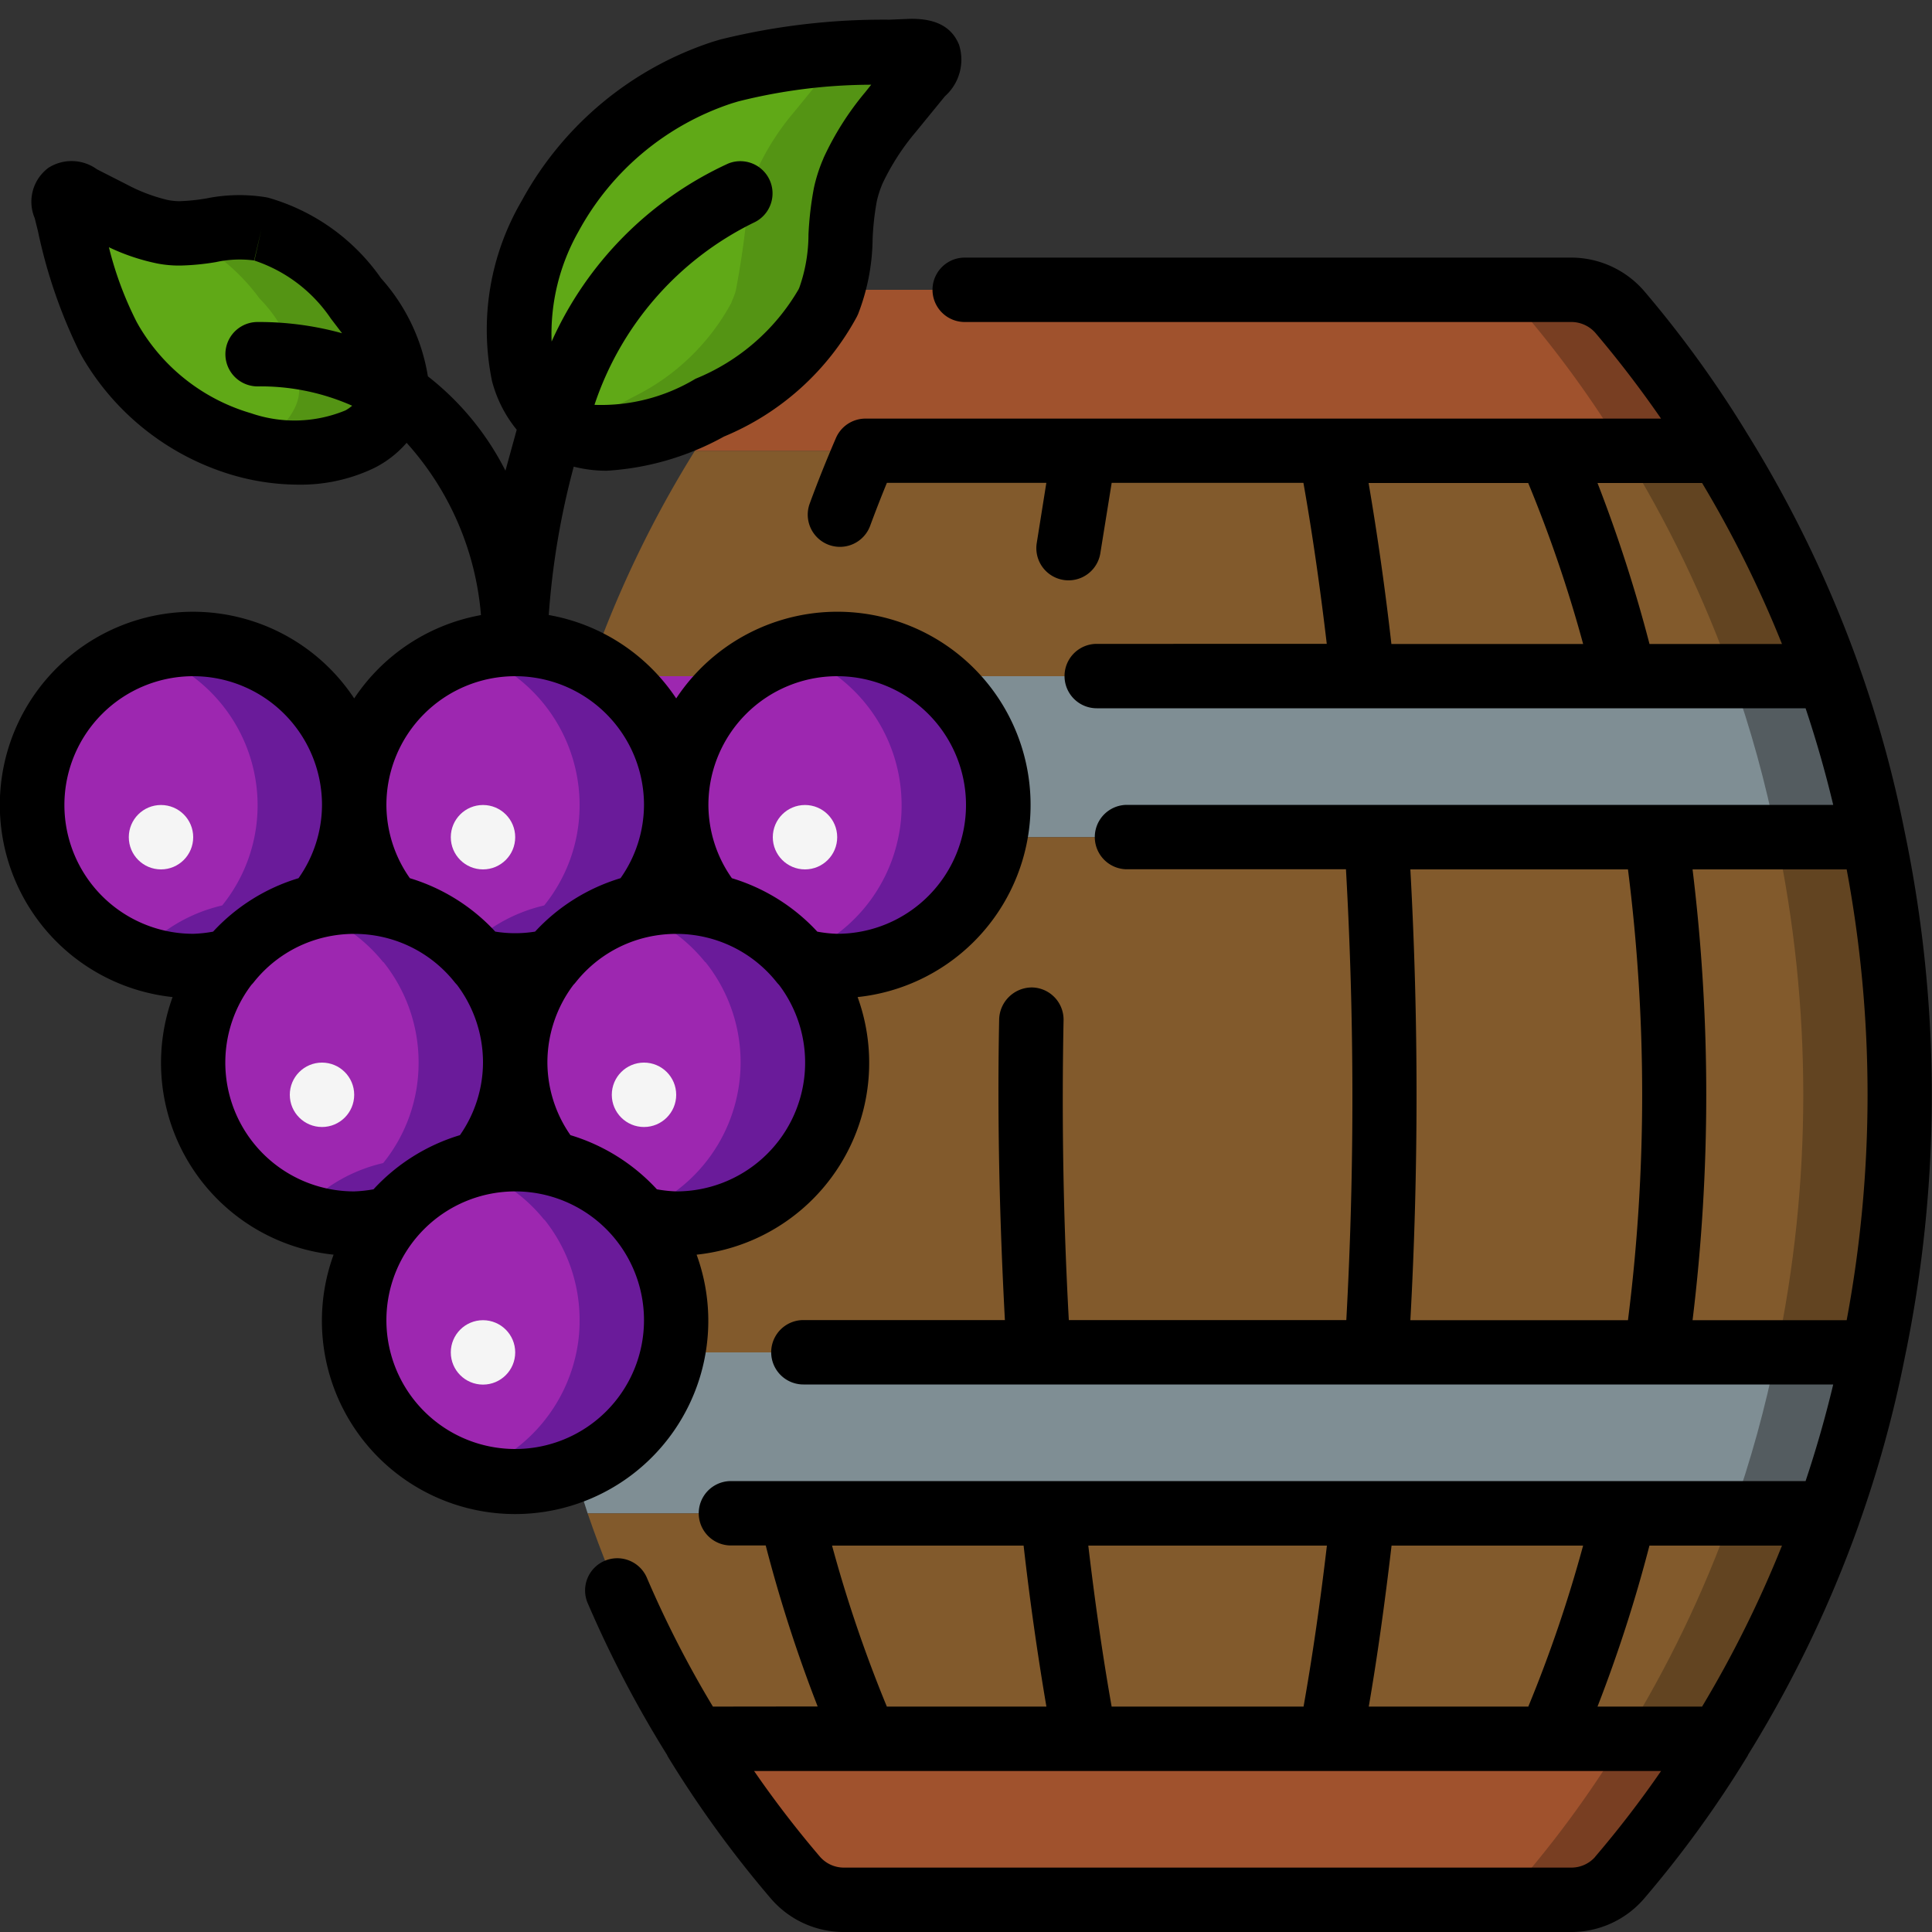
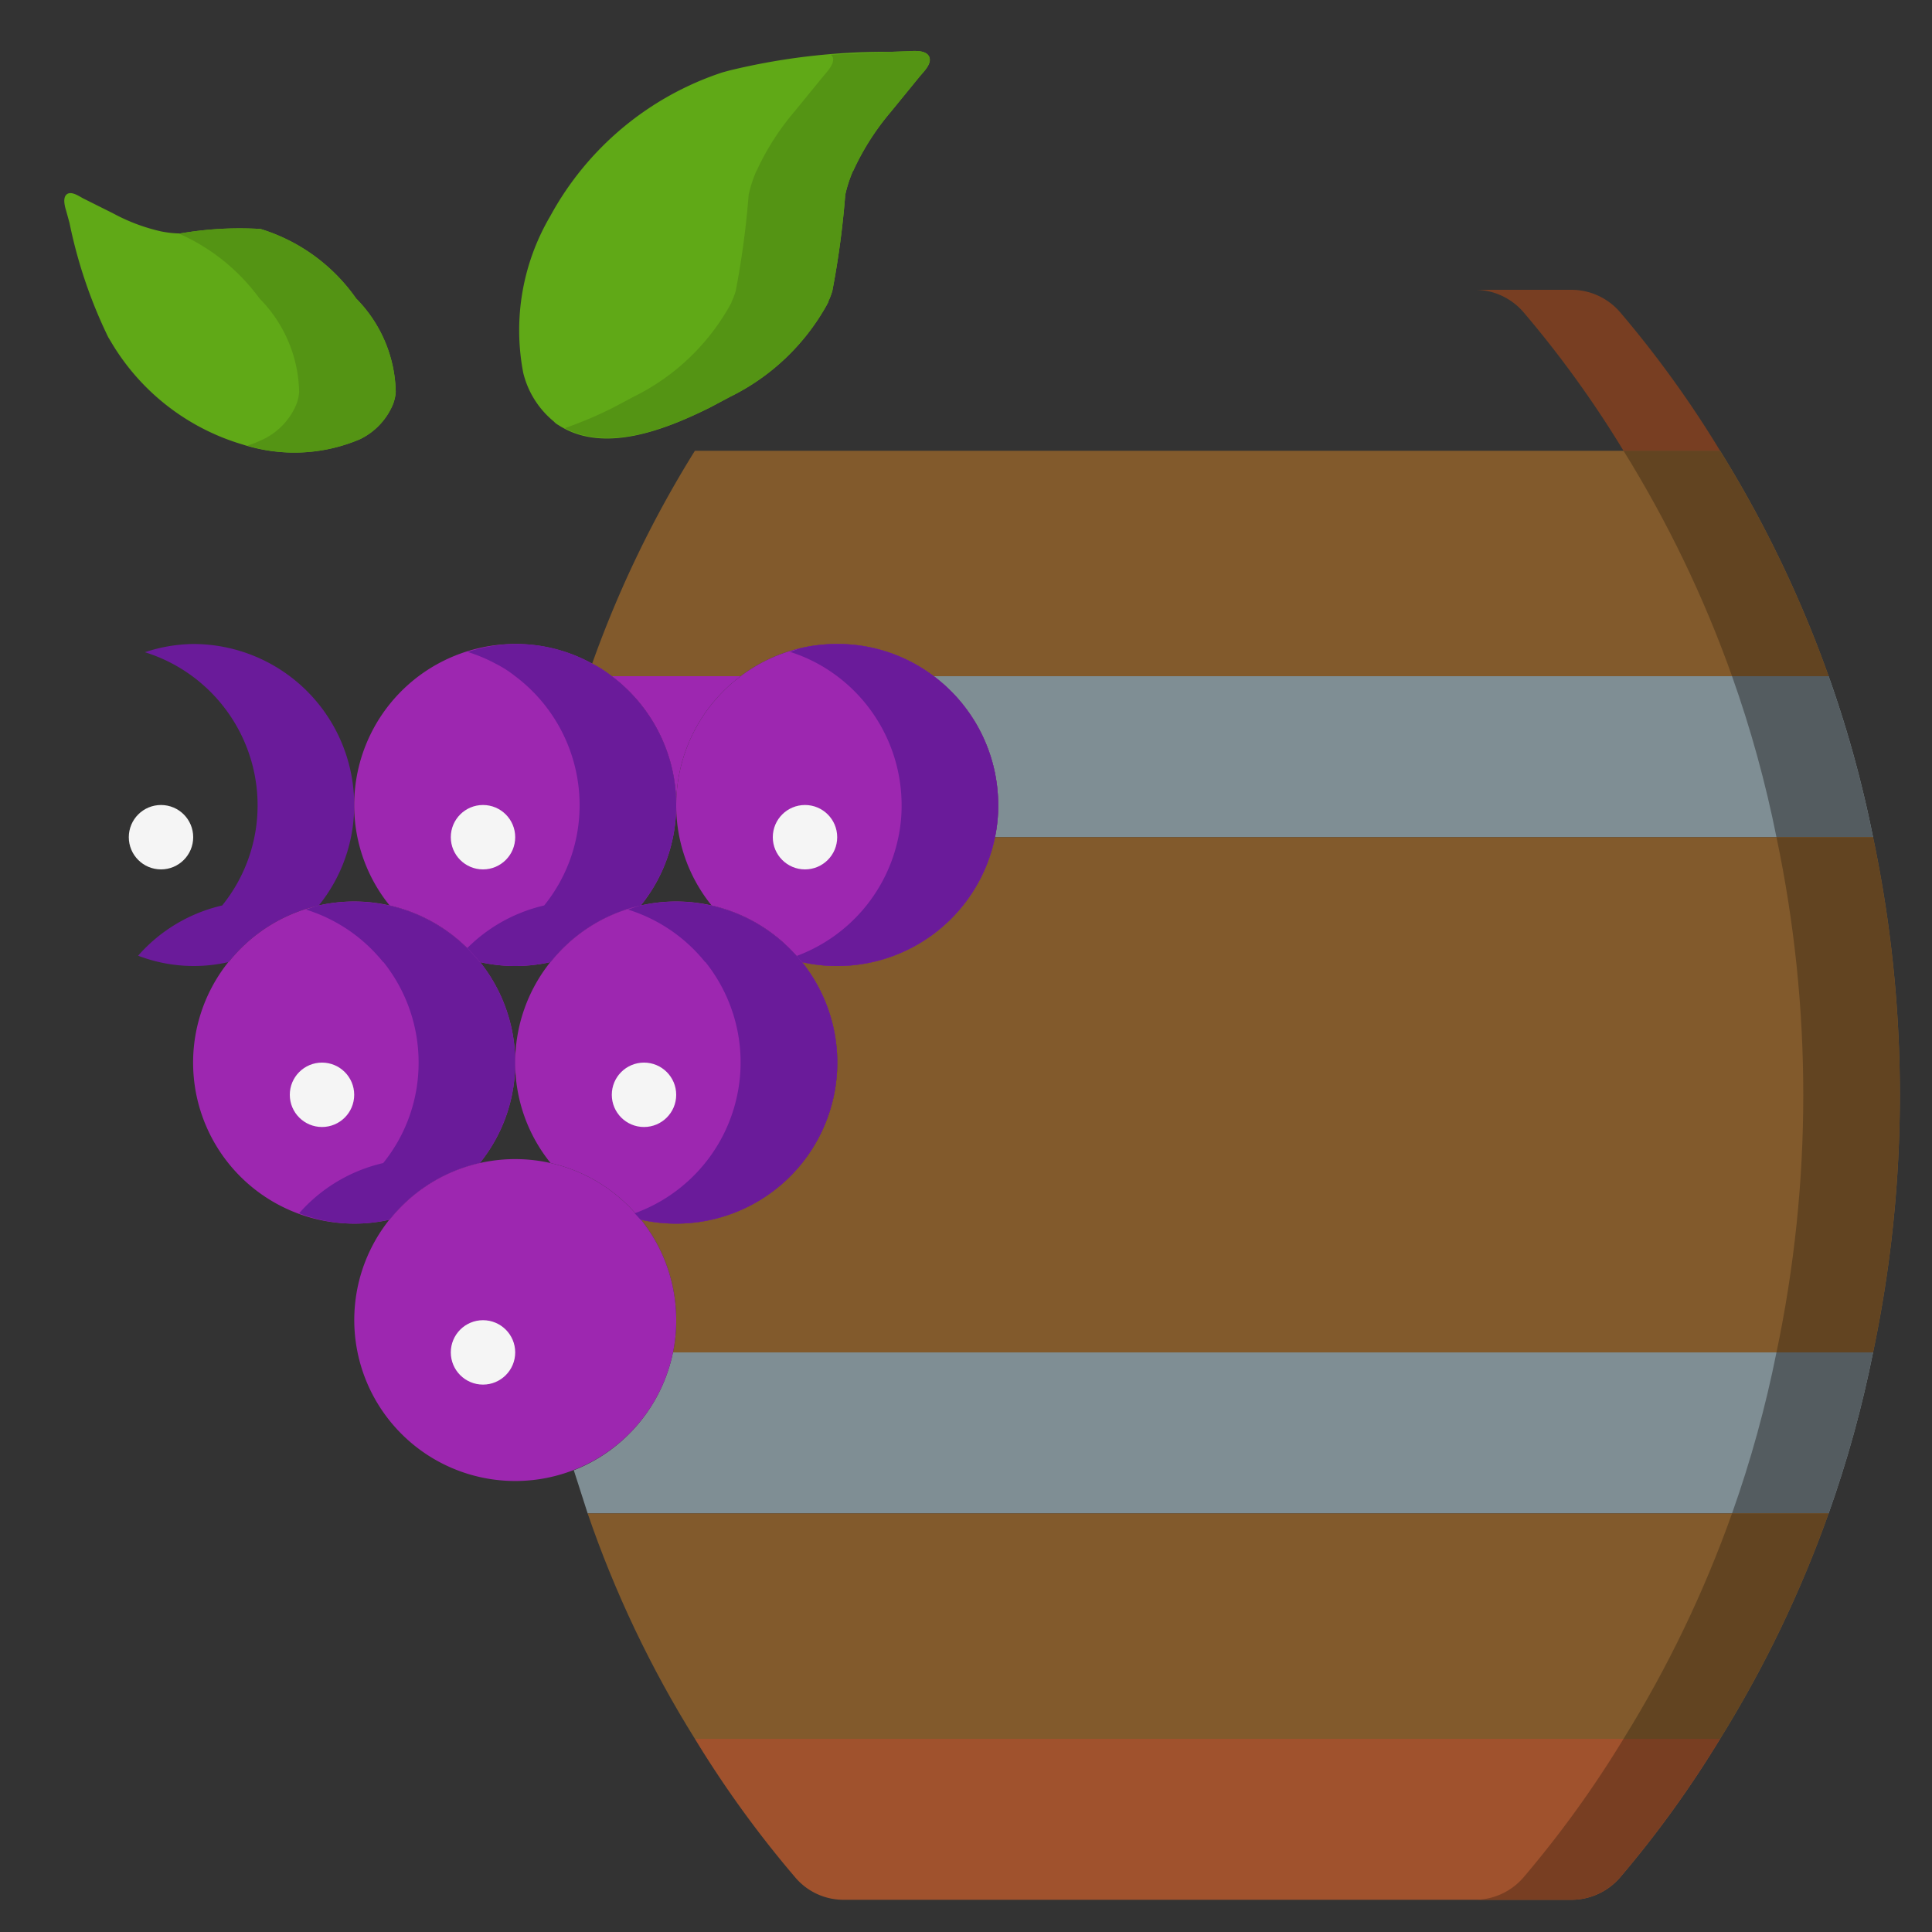
<svg xmlns="http://www.w3.org/2000/svg" height="512" viewBox="0 0 60 60" width="512">
  <rect x="0" y="0" width="60" height="60" fill="#333333" stroke="none" />
  <path d="M53.42 54c-.923 1.521-1.966 2.966-3.12 4.32a2 2 0 0 1-1.52.68H26.22c-.579.007-1.131-.242-1.51-.68-1.157-1.354-2.204-2.799-3.13-4.32z" fill="sienna" />
  <path d="M50.42 54c-.923 1.521-1.966 2.966-3.12 4.32a2 2 0 0 1-1.52.68h3a2 2 0 0 0 1.52-.68c1.154-1.354 2.197-2.799 3.12-4.32z" fill="#783e22" />
  <path d="M58.17 42c-.339 1.698-.8 3.369-1.38 5H18.25l-.43-1.34c1.579-.621 2.737-1.998 3.08-3.66z" fill="#7f8e94" />
  <path d="M55.17 42c-.339 1.698-.8 3.369-1.38 5h3c.58-1.631 1.041-3.302 1.38-5z" fill="#545c60" />
  <path d="M56.79 47c-.87 2.447-2 4.794-3.37 7H21.58c-1.373-2.199-2.49-4.547-3.33-7z" fill="#825a2c" />
  <path d="M53.79 47c-.87 2.447-2 4.794-3.37 7h3c1.37-2.206 2.5-4.553 3.37-7z" fill="#624421" />
  <path d="M58.17 26H30.9a4.71 4.71 0 0 0 .1-1 5.01 5.01 0 0 0-2-4h27.79c.58 1.631 1.041 3.302 1.38 5z" fill="#7f8e94" />
  <path d="M56.79 21h-3c.58 1.631 1.041 3.302 1.38 5h3c-.339-1.698-.8-3.369-1.38-5z" fill="#545c60" />
  <path d="M56.79 21H29a4.94 4.94 0 0 0-3-1 5.01 5.01 0 0 0-1.1.12c-.689.154-1.337.454-1.9.88h-4c-.189-.151-.394-.281-.61-.39A34.11 34.11 0 0 1 21.58 14h31.84c1.37 2.206 2.5 4.553 3.37 7z" fill="#825a2c" />
  <path d="M53.42 14h-3c1.37 2.206 2.5 4.553 3.37 7h3c-.87-2.447-2-4.794-3.37-7z" fill="#624421" />
  <path d="M58.17 42H20.9a4.71 4.71 0 0 0 .1-1 4.99 4.99 0 0 0-1.09-3.12A4.92 4.92 0 0 0 21 38a5 5 0 0 0 3.91-8.12A4.92 4.92 0 0 0 26 30a5 5 0 0 0 4.9-4h27.27c1.11 5.276 1.11 10.724 0 16z" fill="#825a2c" />
  <path d="M58.17 26h-3c1.11 5.276 1.11 10.724 0 16h3c1.11-5.276 1.11-10.724 0-16z" fill="#624421" />
  <path d="M28.55 2.39l-.89 1.09c-.468.551-.858 1.163-1.16 1.82a.3.3 0 0 0-.04.08 4 4 0 0 0-.21.67 27 27 0 0 1-.4 2.98 2.08 2.08 0 0 1-.12.32c-.01.02-.01.04-.02.06-.685 1.26-1.743 2.277-3.03 2.91l-.64.34c-1.35.67-3.29 1.46-4.7.54-.053-.028-.101-.065-.14-.11-.472-.387-.806-.917-.95-1.51a6.99 6.99 0 0 1 .84-4.87c1.149-2.111 3.058-3.706 5.34-4.46l.22-.06a20.47 20.47 0 0 1 5-.58l.56-.02c.19-.01.56-.04.65.18s-.19.47-.31.62z" fill="#60a917" />
  <path d="M28.86 1.77c-.09-.22-.46-.19-.65-.18l-.56.02-1.855.089a.22.22 0 0 1 .065.071c.08.21-.19.47-.31.62l-.89 1.09c-.468.551-.858 1.163-1.16 1.82a.3.3 0 0 0-.04.08 4 4 0 0 0-.21.67 27 27 0 0 1-.4 2.98 2.08 2.08 0 0 1-.12.32c-.01.02-.01.04-.02.06-.685 1.26-1.743 2.277-3.03 2.91l-.64.34a12.26 12.26 0 0 1-1.5.636c1.39.736 3.213 0 4.5-.636l.64-.34c1.287-.633 2.345-1.65 3.03-2.91.01-.02.01-.04.02-.06a2.08 2.08 0 0 0 .12-.32 27 27 0 0 0 .4-2.98 4 4 0 0 1 .21-.67.3.3 0 0 1 .04-.08c.302-.657.692-1.269 1.16-1.82l.89-1.09c.12-.15.39-.41.31-.62z" fill="#549414" />
  <path d="M12.29 12.17c-.009.145-.043.287-.1.42a2.1 2.1 0 0 1-1.01 1.05 5.24 5.24 0 0 1-3.66.16 7.07 7.07 0 0 1-4.07-3.18l-.09-.15a14.93 14.93 0 0 1-1.2-3.54l-.11-.4c-.04-.13-.11-.4.03-.5s.37.06.5.13l.94.47c.472.255.976.444 1.5.56.02 0 .04.01.06.01.172.032.346.049.52.05a10.79 10.79 0 0 1 2.47-.14.09.09 0 0 1 .05.01c1.191.371 2.225 1.128 2.94 2.15a4.24 4.24 0 0 1 1.23 2.9z" fill="#60a917" />
  <path d="M11.06 9.27c-.715-1.022-1.749-1.779-2.94-2.15a.09.09 0 0 0-.05-.01 10.79 10.79 0 0 0-2.47.14h-.054A6.2 6.2 0 0 1 8.06 9.27a4.24 4.24 0 0 1 1.23 2.9c-.009.145-.043.287-.1.42a2.1 2.1 0 0 1-1.01 1.05c-.161.079-.329.146-.5.2a5.15 5.15 0 0 0 3.5-.2 2.1 2.1 0 0 0 1.01-1.05c.057-.133.091-.275.1-.42a4.24 4.24 0 0 0-1.23-2.9z" fill="#549414" />
-   <path d="M11 25a4.94 4.94 0 0 1-1.1 3.12 4.98 4.98 0 0 0-2.8 1.76h-.01A4.92 4.92 0 0 1 6 30a5 5 0 1 1 0-10 5 5 0 0 1 5 5z" fill="#9d27b0" />
  <path d="M6 20c-.51.007-1.016.093-1.5.255C6.577 20.903 7.994 22.824 8 25a4.94 4.94 0 0 1-1.1 3.12 4.95 4.95 0 0 0-2.611 1.56c.893.342 1.867.412 2.8.2H7.1a4.98 4.98 0 0 1 2.8-1.76A4.94 4.94 0 0 0 11 25a5 5 0 0 0-5-5z" fill="#6a1b9a" />
  <g fill="#9d27b0">
    <path d="M23 21a5.01 5.01 0 0 0-2 4 5.01 5.01 0 0 0-2-4z" />
    <path d="M21 25a4.94 4.94 0 0 1-1.1 3.12 4.98 4.98 0 0 0-2.8 1.76h-.01a5.01 5.01 0 0 1-2.18 0h-.01a4.98 4.98 0 0 0-2.8-1.76A4.94 4.94 0 0 1 11 25a5 5 0 0 1 5-5c.835-.002 1.658.208 2.39.61.216.109.421.239.61.39a5.01 5.01 0 0 1 2 4z" />
  </g>
  <path d="M19 21c-.189-.151-.394-.281-.61-.39-1.18-.659-2.583-.791-3.865-.363.299.093.589.215.865.363.216.109.421.239.61.39a5.01 5.01 0 0 1 2 4 4.94 4.94 0 0 1-1.1 3.12c-.91.21-1.742.673-2.4 1.335.141.134.275.276.4.425h.01a5.01 5.01 0 0 0 2.18 0h.01a4.98 4.98 0 0 1 2.8-1.76A4.94 4.94 0 0 0 21 25a5.01 5.01 0 0 0-2-4z" fill="#6a1b9a" />
-   <path d="M53.42 14H21.58l1.1-1.68c1.287-.633 2.345-1.65 3.03-2.91.01-.02.01-.04.02-.06a2.08 2.08 0 0 0 .12-.32 2.31 2.31 0 0 1 .37-.03h22.56a2 2 0 0 1 1.52.68c1.154 1.354 2.197 2.799 3.12 4.32z" fill="sienna" />
  <path d="M50.3 9.68A2 2 0 0 0 48.78 9h-3a2 2 0 0 1 1.52.68c1.154 1.354 2.197 2.799 3.12 4.32h3c-.923-1.521-1.966-2.966-3.12-4.32z" fill="#783e22" />
  <path d="M16 33a4.94 4.94 0 0 1-1.1 3.12 4.98 4.98 0 0 0-2.8 1.76h-.01A4.92 4.92 0 0 1 11 38a5 5 0 0 1-3.91-8.12h.01a4.98 4.98 0 0 1 7.8 0h.01A4.99 4.99 0 0 1 16 33z" fill="#9d27b0" />
  <path d="M14.91 29.88h-.01c-1.194-1.493-3.134-2.176-5-1.76-.138.031-.266.085-.4.127.945.294 1.78.862 2.4 1.633h.01A4.99 4.99 0 0 1 13 33a4.94 4.94 0 0 1-1.1 3.12 4.95 4.95 0 0 0-2.611 1.56c.893.342 1.867.412 2.8.2h.01a4.98 4.98 0 0 1 2.8-1.76A4.94 4.94 0 0 0 16 33a4.99 4.99 0 0 0-1.09-3.12z" fill="#6a1b9a" />
  <path d="M21 41a4.71 4.71 0 0 1-.1 1 5 5 0 0 1-9.208 1.528 5 5 0 0 1 .398-5.648h.01a4.98 4.98 0 0 1 7.8 0h.01A4.99 4.99 0 0 1 21 41z" fill="#9d27b0" />
-   <path d="M19.91 37.88h-.01c-1.194-1.493-3.134-2.176-5-1.76-.138.031-.266.085-.4.127.945.294 1.78.862 2.4 1.633h.01A4.99 4.99 0 0 1 18 41a4.71 4.71 0 0 1-.1 1c-.343 1.662-1.501 3.039-3.08 3.66-.1.039-.207.056-.31.088A4.94 4.94 0 0 0 16 46a4.99 4.99 0 0 0 4.9-4 4.71 4.71 0 0 0 .1-1 4.99 4.99 0 0 0-1.09-3.12z" fill="#6a1b9a" />
  <path d="M31 25a4.71 4.71 0 0 1-.1 1 5 5 0 0 1-4.9 4 4.92 4.92 0 0 1-1.09-.12h-.01a4.98 4.98 0 0 0-2.8-1.76A4.94 4.94 0 0 1 21 25a5.01 5.01 0 0 1 2-4c.563-.426 1.211-.726 1.9-.88A5.01 5.01 0 0 1 26 20a4.94 4.94 0 0 1 3 1 5.01 5.01 0 0 1 2 4z" fill="#9d27b0" />
  <path d="M29 21a4.94 4.94 0 0 0-3-1 5.01 5.01 0 0 0-1.1.12c-.127.029-.242.086-.365.124A4.9 4.9 0 0 1 26 21a5.01 5.01 0 0 1 2 4 4.71 4.71 0 0 1-.1 1 5 5 0 0 1-3.175 3.694l.175.186h.01A4.92 4.92 0 0 0 26 30a5 5 0 0 0 4.9-4 4.71 4.71 0 0 0 .1-1 5.01 5.01 0 0 0-2-4z" fill="#6a1b9a" />
  <path d="M26 33a5 5 0 0 1-5 5 4.92 4.92 0 0 1-1.09-.12h-.01a4.98 4.98 0 0 0-2.8-1.76A4.94 4.94 0 0 1 16 33a4.99 4.99 0 0 1 1.09-3.12h.01a4.98 4.98 0 0 1 7.8 0h.01A4.99 4.99 0 0 1 26 33z" fill="#9d27b0" />
  <path d="M24.91 29.88h-.01c-1.194-1.493-3.134-2.176-5-1.76-.138.031-.266.085-.4.127.945.294 1.78.862 2.4 1.633h.01c1.003 1.256 1.339 2.918.903 4.465s-1.591 2.788-3.103 3.335l.189.2h.01A4.92 4.92 0 0 0 21 38a5 5 0 0 0 3.91-8.12z" fill="#6a1b9a" />
  <g fill="#f5f5f5">
    <circle cx="15" cy="42" r="1" />
    <circle cx="10" cy="34" r="1" />
    <circle cx="20" cy="34" r="1" />
    <circle cx="15" cy="26" r="1" />
    <circle cx="25" cy="26" r="1" />
    <circle cx="5" cy="26" r="1" />
  </g>
-   <path d="M22.14 53a32.9 32.9 0 0 1-2.04-3.976 1 1 0 1 0-1.836.791 34.99 34.99 0 0 0 2.461 4.7v.005.007a34.18 34.18 0 0 0 3.214 4.433A2.98 2.98 0 0 0 26.221 60h22.563a2.98 2.98 0 0 0 2.273-1.035 34.17 34.17 0 0 0 3.222-4.445c.006-.011.008-.022.014-.032a37.45 37.45 0 0 0 3.438-7.151v-.005c.595-1.67 1.067-3.382 1.413-5.121 1.133-5.413 1.133-11.001 0-16.414-.346-1.739-.818-3.451-1.413-5.121v-.005a37.52 37.52 0 0 0-3.462-7.193c-.95-1.562-2.023-3.047-3.208-4.439A3 3 0 0 0 48.78 8H29.96a1 1 0 1 0 0 2h18.82a1 1 0 0 1 .757.327A33.79 33.79 0 0 1 51.585 13H26.88a1 1 0 0 0-.918.6c-.288.667-.565 1.354-.82 2.051a1 1 0 0 0 1.877.69 40.28 40.28 0 0 1 .524-1.345h4.952l-.3 1.882a1 1 0 1 0 1.979.29l.35-2.172h5.955c.271 1.531.514 3.207.725 5H34.06a1 1 0 1 0 0 2h22.014a35.43 35.43 0 0 1 .858 3H35a1 1 0 1 0 0 2h6.8a125.98 125.98 0 0 1 .011 14h-8.618a124.8 124.8 0 0 1-.163-9.31 1 1 0 0 0-.979-1.02 1.02 1.02 0 0 0-1.021.979c-.062 3.068.009 6.209.178 9.351H24.95a1 1 0 1 0 0 2h31.982a35.43 35.43 0 0 1-.858 3H22.7a1 1 0 1 0 0 2h1.08a44.6 44.6 0 0 0 1.613 5zm27.4 4.666c-.19.216-.465.338-.753.334H26.221c-.288.004-.563-.118-.753-.334A32.52 32.52 0 0 1 23.419 55h28.167a32.52 32.52 0 0 1-2.049 2.666zM43.211 20a90.71 90.71 0 0 0-.708-5h4.957a41.66 41.66 0 0 1 1.706 5zm8.016 0a45.5 45.5 0 0 0-1.615-5h3.248a35.1 35.1 0 0 1 2.481 5zM43.8 41a127.7 127.7 0 0 0 0-14h6.758c.588 4.648.588 9.352 0 14zm8.764 0c.567-4.649.567-9.351 0-14h4.786a38.09 38.09 0 0 1 0 14zm.3 12h-3.252a44.6 44.6 0 0 0 1.613-5h4.116a35.1 35.1 0 0 1-2.481 5zm-5.4 0h-4.956c.267-1.548.5-3.223.708-5h5.949a41.93 41.93 0 0 1-1.702 5zm-6.256-5c-.209 1.786-.452 3.46-.725 5h-5.96c-.271-1.531-.514-3.207-.725-5zM25.84 48h5.949a90.71 90.71 0 0 0 .708 5h-4.955a41.93 41.93 0 0 1-1.702-5zM11 21.69a6 6 0 1 0-5.64 9.275 5.99 5.99 0 0 0 5 8 6 6 0 1 0 11.274 0 5.99 5.99 0 0 0 5-8A6 6 0 1 0 21 21.69c-.909-1.368-2.34-2.305-3.958-2.59a24.37 24.37 0 0 1 .776-4.608 4.1 4.1 0 0 0 1.029.127 8.57 8.57 0 0 0 3.638-1.062 8.3 8.3 0 0 0 4.129-3.728c0-.005.032-.066.033-.071.292-.748.445-1.542.453-2.345a8.5 8.5 0 0 1 .129-1.16 3.14 3.14 0 0 1 .182-.56c.272-.573.618-1.109 1.028-1.593l.908-1.112a1.52 1.52 0 0 0 .436-1.6c-.231-.566-.749-.836-1.605-.8l-.56.023a21.07 21.07 0 0 0-5.249.616l-.237.071c-2.536.83-4.658 2.599-5.932 4.943a7.92 7.92 0 0 0-.921 5.589 3.98 3.98 0 0 0 .768 1.516l-.35 1.272a8.68 8.68 0 0 0-2.409-2.931 5.98 5.98 0 0 0-1.455-3.046c-.844-1.211-2.08-2.094-3.5-2.5l-.061-.013a5.16 5.16 0 0 0-1.862.034 6.17 6.17 0 0 1-.825.086 1.92 1.92 0 0 1-.385-.039c-.435-.104-.855-.263-1.25-.473l-.939-.478a1.34 1.34 0 0 0-1.5-.051 1.31 1.31 0 0 0-.433 1.568l.1.4a15.89 15.89 0 0 0 1.3 3.774l.092.165a8.03 8.03 0 0 0 4.669 3.644 7.32 7.32 0 0 0 2.014.293 5.27 5.27 0 0 0 2.375-.52 3.27 3.27 0 0 0 1-.779 9.09 9.09 0 0 1 2.309 5.35c-1.61.291-3.032 1.225-3.937 2.588zm-.269-8.946a4.14 4.14 0 0 1-2.933.09c-1.465-.427-2.712-1.398-3.485-2.713L4.245 10a10.83 10.83 0 0 1-.863-2.322 6.53 6.53 0 0 0 1.518.508 3.6 3.6 0 0 0 .7.061 7.65 7.65 0 0 0 1.11-.108 3.43 3.43 0 0 1 1.182-.05l.228-.973-.22.976a4.62 4.62 0 0 1 2.374 1.8l.349.457A9.7 9.7 0 0 0 8 10a1 1 0 1 0 0 2 7 7 0 0 1 2.937.6 1.32 1.32 0 0 1-.206.144zM2 25a4 4 0 1 1 8 0c-.004.815-.258 1.608-.729 2.273a5.95 5.95 0 0 0-2.653 1.66A4.07 4.07 0 0 1 6 29a4 4 0 0 1-4-4zm9 12a4 4 0 0 1-3.193-6.413 1.04 1.04 0 0 0 .076-.086c.563-.708 1.352-1.203 2.235-1.401a4.04 4.04 0 0 1 1.764 0c.883.198 1.671.692 2.235 1.4a1.02 1.02 0 0 0 .075.084A4.01 4.01 0 0 1 15 33a3.96 3.96 0 0 1-.716 2.253 6 6 0 0 0-2.684 1.682A4.17 4.17 0 0 1 11 37zm5 8a4 4 0 1 1 0-8 4 4 0 1 1 0 8zm5-8a4.17 4.17 0 0 1-.6-.065 6 6 0 0 0-2.684-1.682A3.96 3.96 0 0 1 17 33c0-.871.283-1.718.807-2.413a1.04 1.04 0 0 0 .076-.086c.563-.708 1.352-1.203 2.235-1.401a4.04 4.04 0 0 1 1.764 0c.883.198 1.671.692 2.235 1.4a1.02 1.02 0 0 0 .075.084A4 4 0 0 1 21 37zm5-16a4 4 0 1 1 0 8 4.07 4.07 0 0 1-.618-.067 5.96 5.96 0 0 0-2.653-1.66c-.471-.665-.725-1.458-.729-2.273a4 4 0 0 1 4-4zM17.967 7.187a8.42 8.42 0 0 1 4.765-3.979l.189-.057a17.04 17.04 0 0 1 4.135-.52l-.185.232A9.11 9.11 0 0 0 25.579 4.9c0 .006-.038.094-.041.1a4.92 4.92 0 0 0-.262.84c-.09.476-.146.958-.168 1.442-.001.561-.096 1.119-.283 1.648l-.025.056a6.56 6.56 0 0 1-3.2 2.777c-.945.569-2.036.85-3.138.81a9.71 9.71 0 0 1 4.937-5.654 1 1 0 0 0-.788-1.838 11.06 11.06 0 0 0-5.48 5.526 6.45 6.45 0 0 1 .836-3.42zM16 21a4 4 0 0 1 4 4c-.004.815-.258 1.608-.729 2.273a5.95 5.95 0 0 0-2.653 1.659 3.89 3.89 0 0 1-1.237 0 5.96 5.96 0 0 0-2.652-1.659c-.471-.665-.725-1.458-.729-2.273a4 4 0 0 1 4-4z" fill="#000" />
</svg>